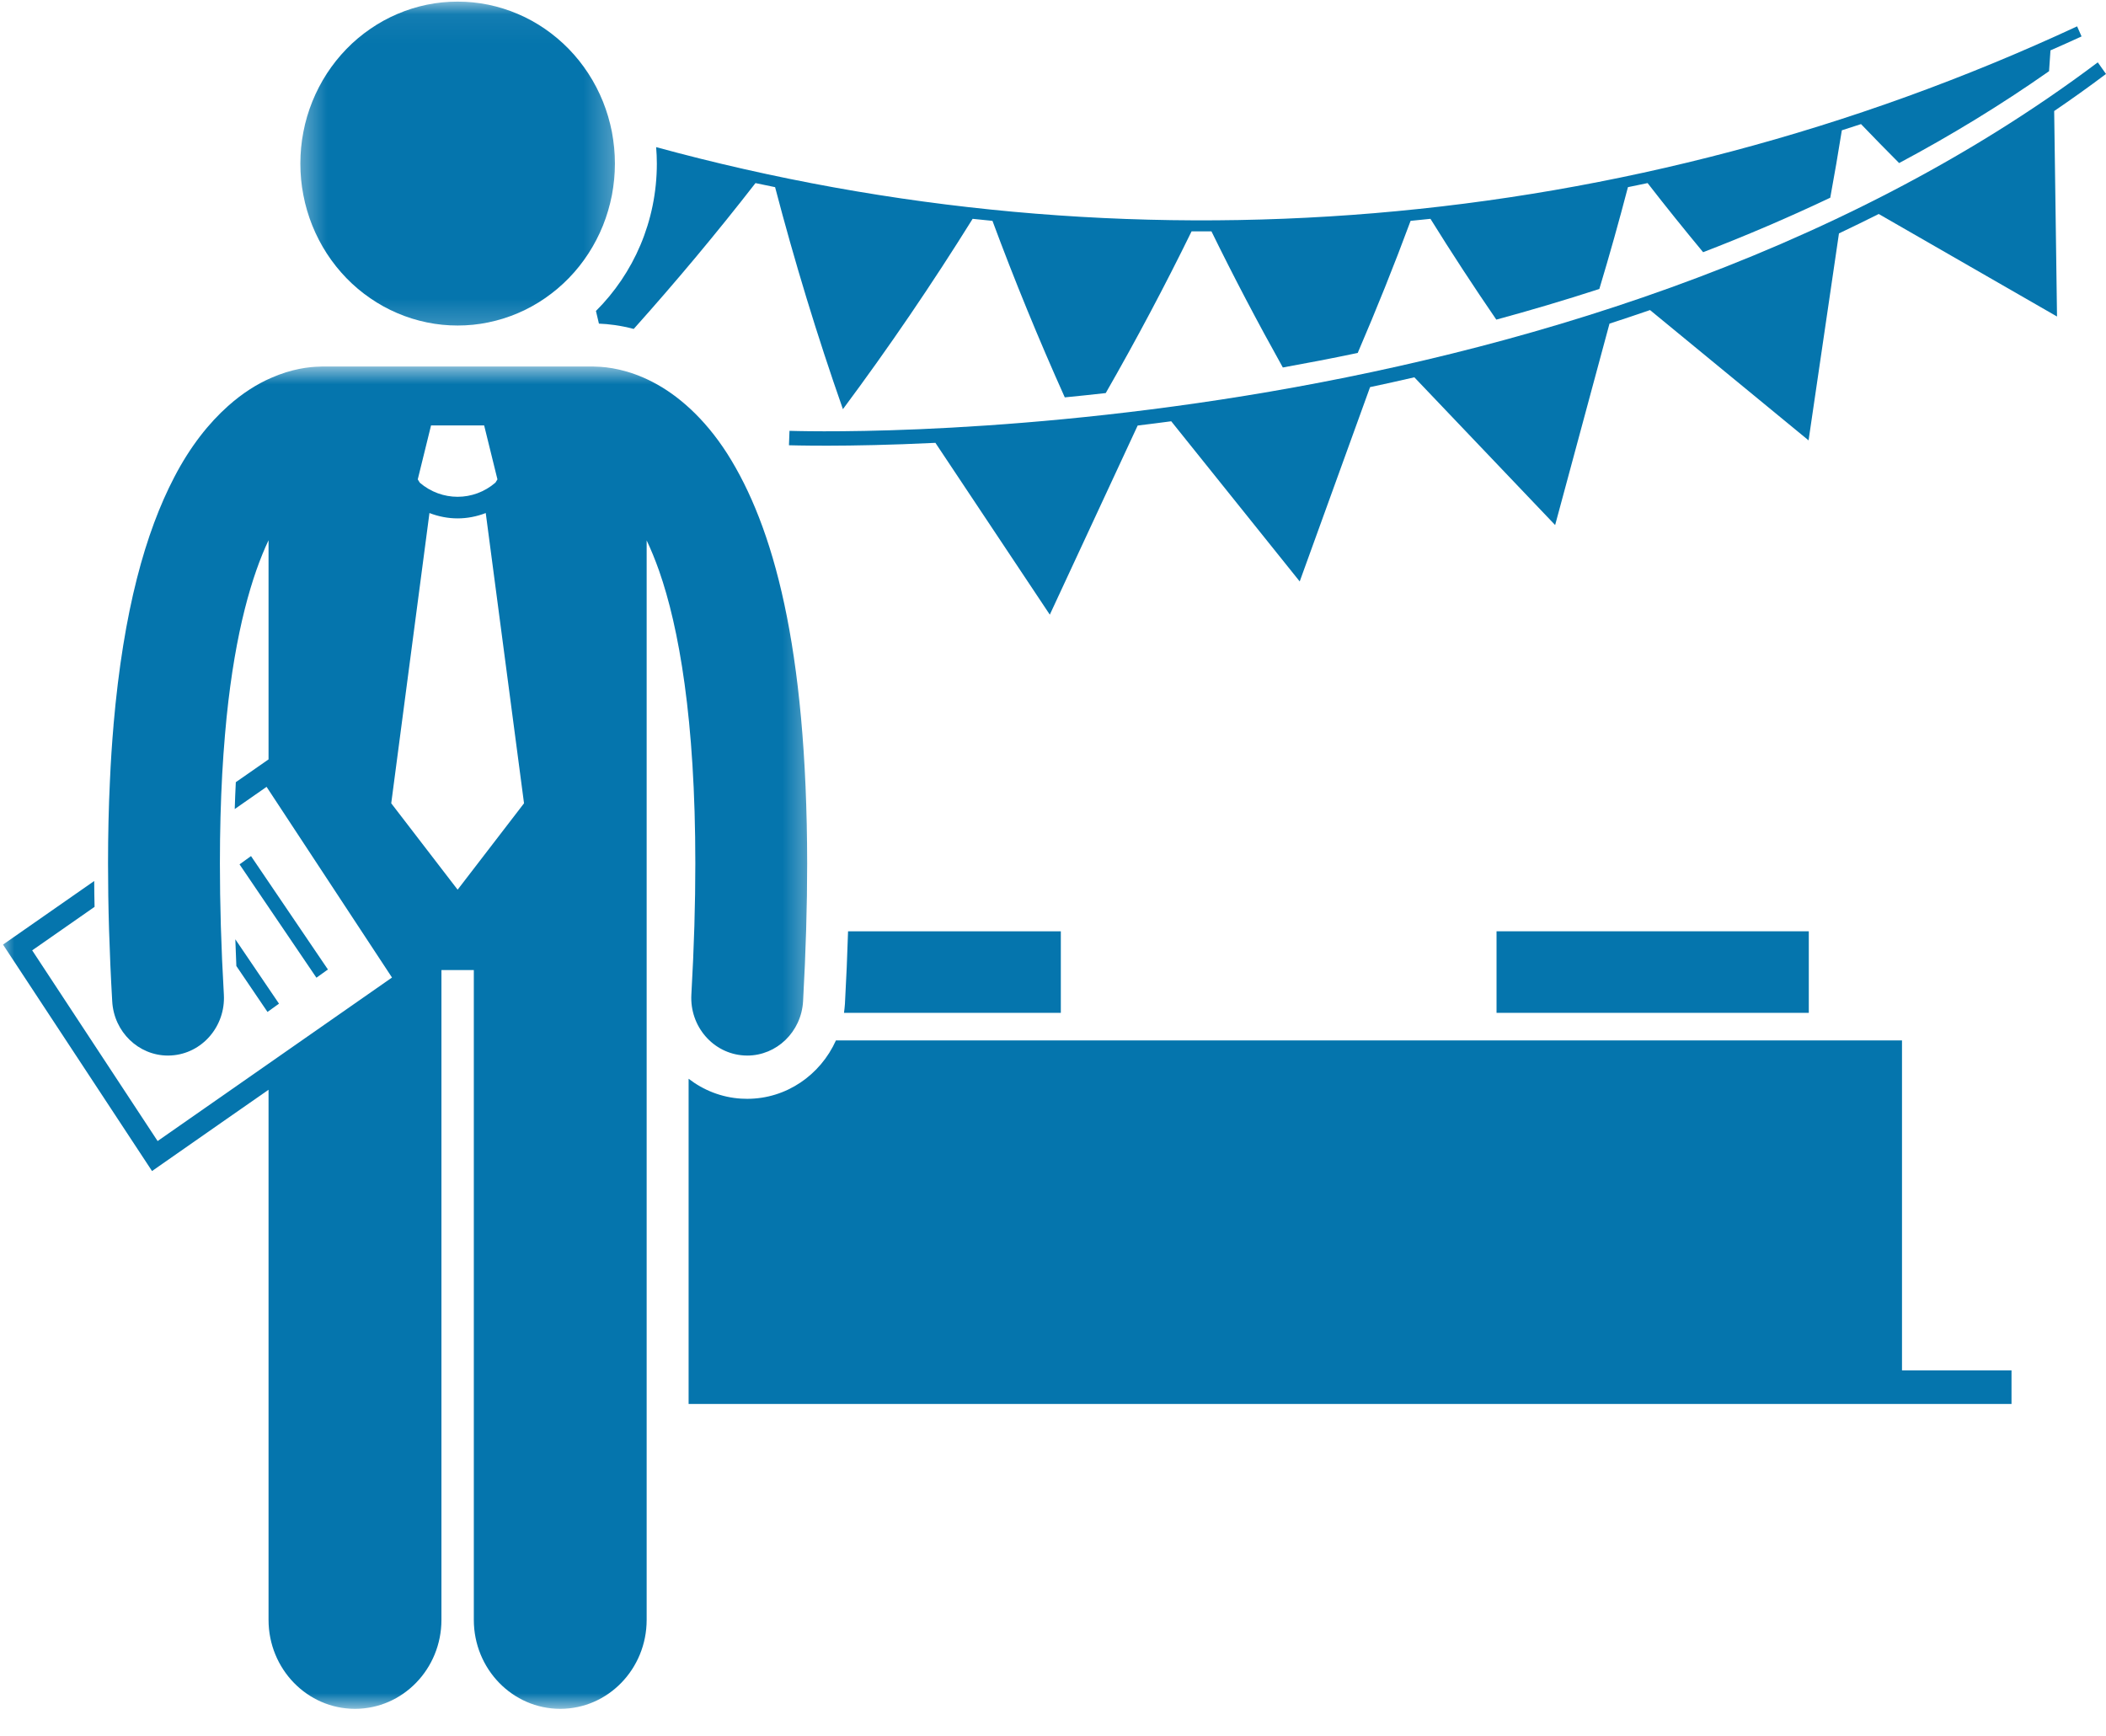
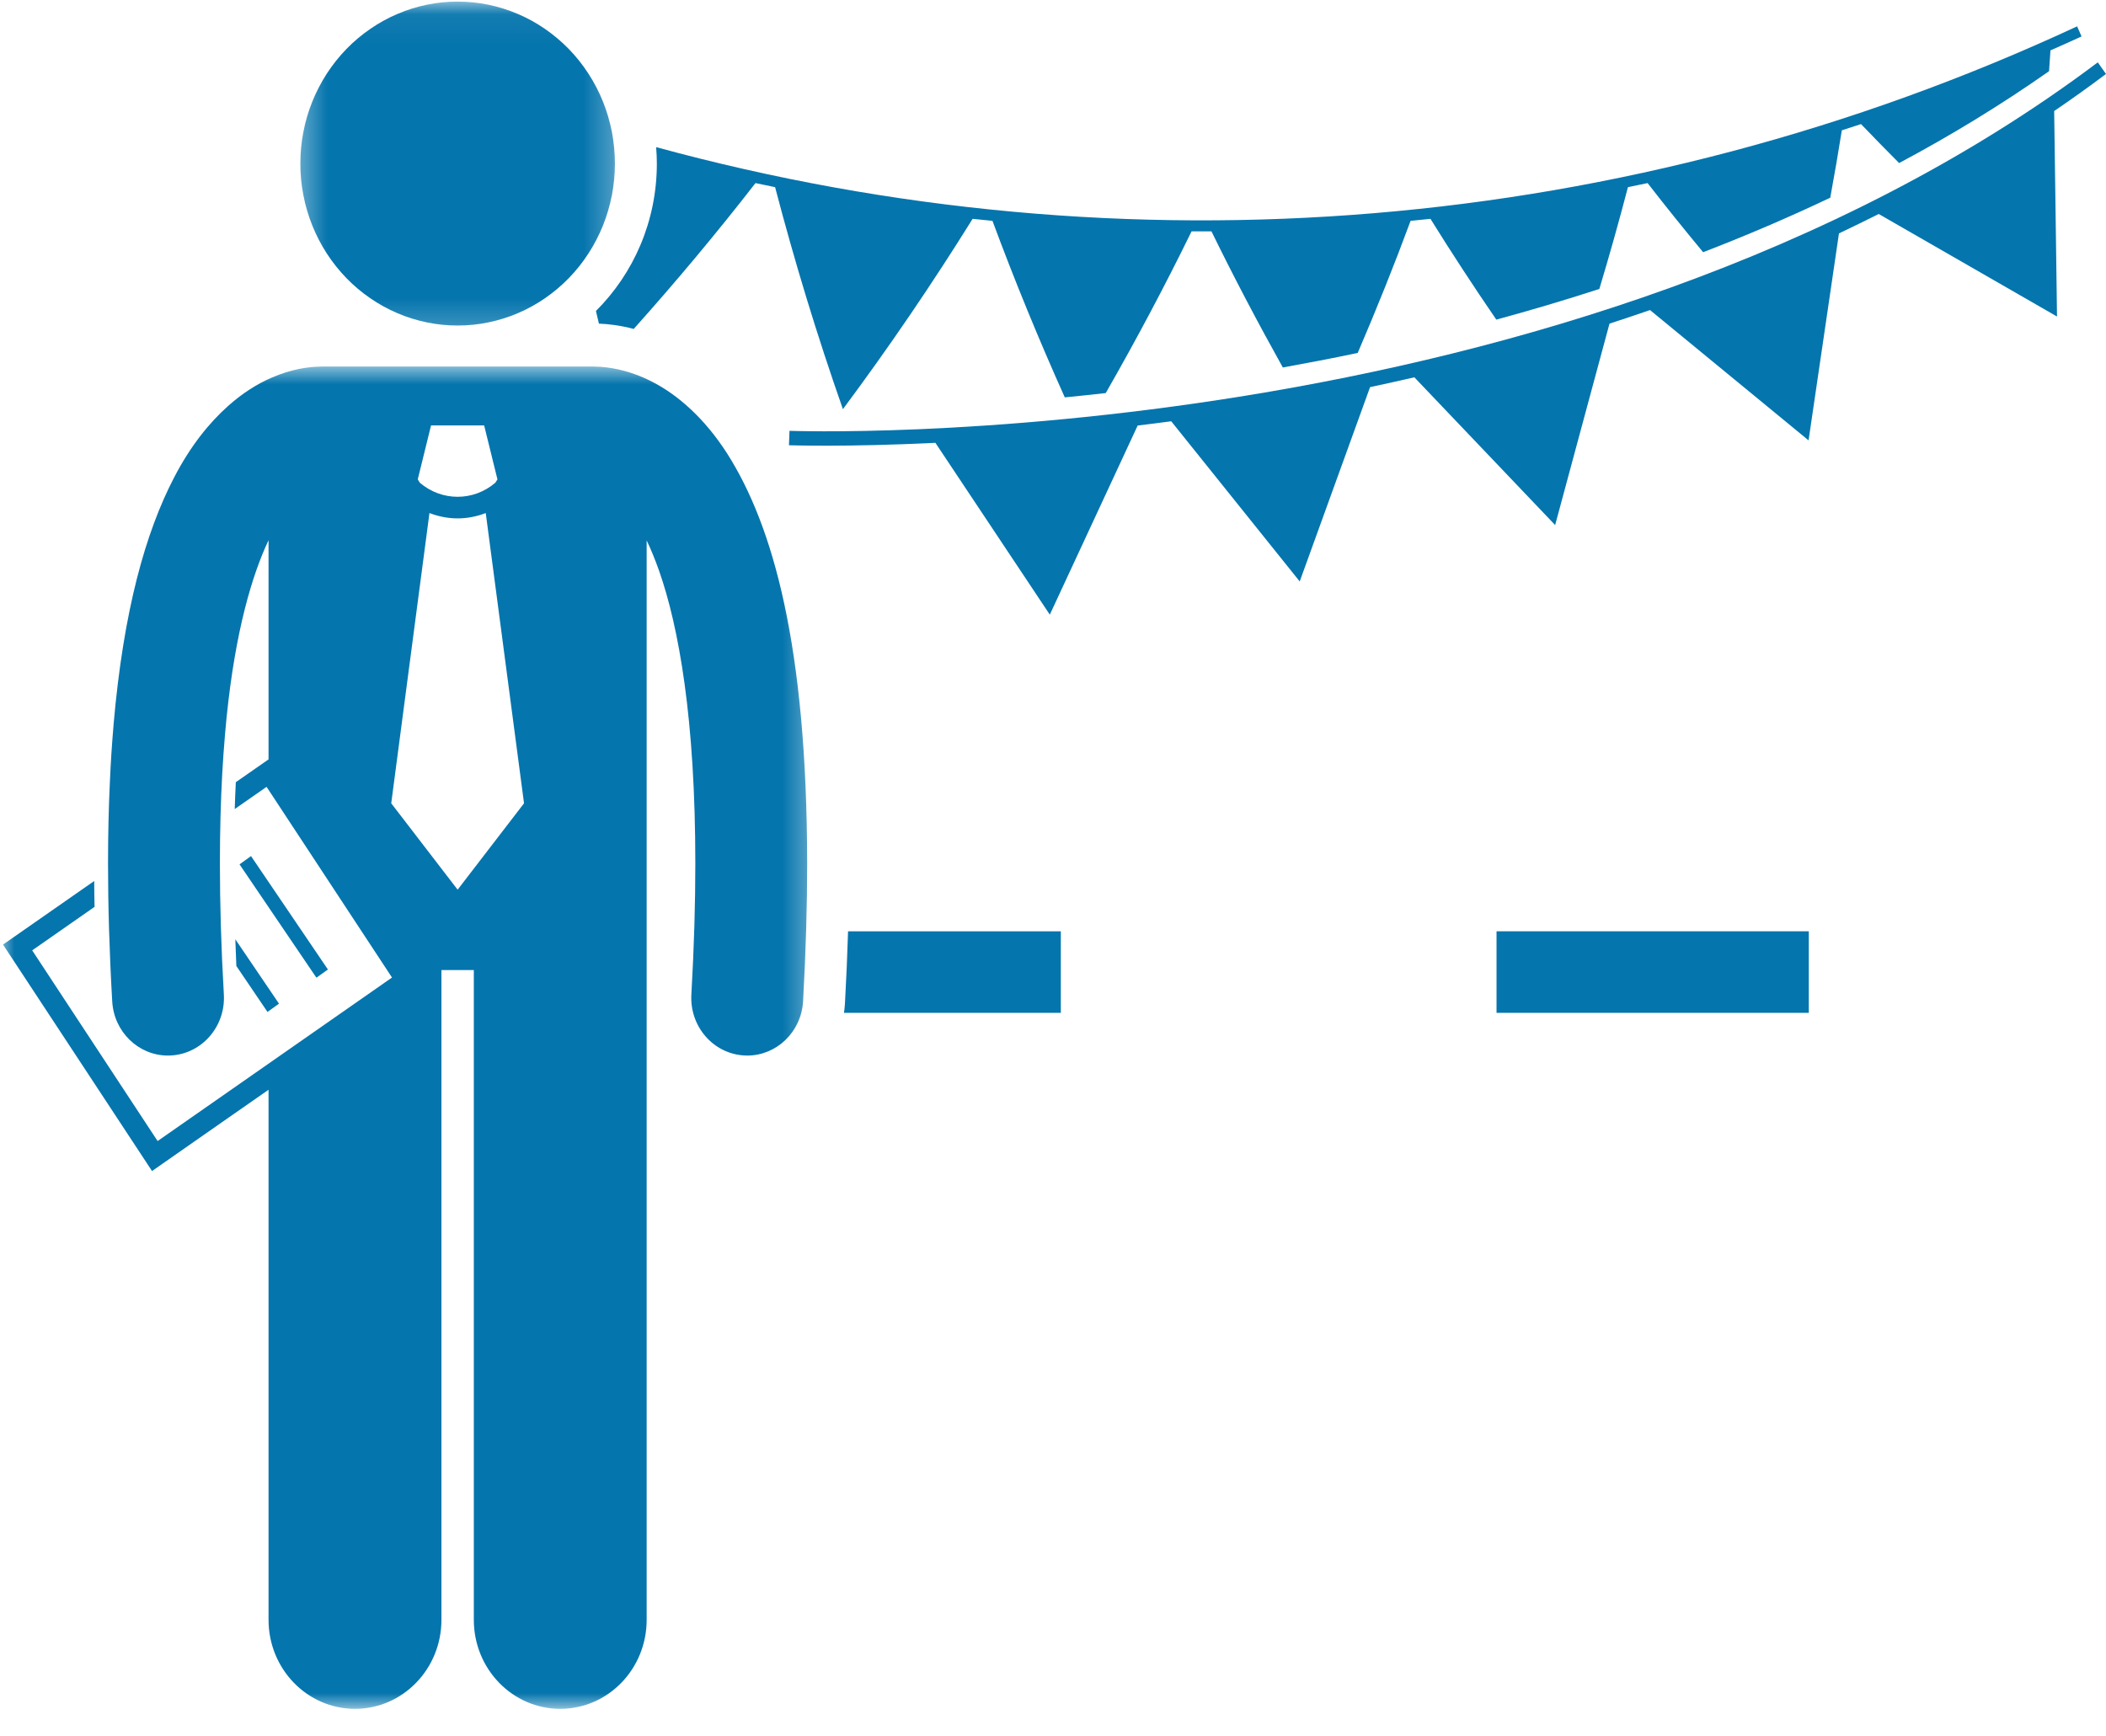
<svg xmlns="http://www.w3.org/2000/svg" width="74" height="61" viewBox="0 0 74 61" fill="none">
  <path d="M29.656 35.593H37.275V32.727H29.799C29.774 33.551 29.737 34.404 29.689 35.278C29.681 35.385 29.67 35.49 29.656 35.593Z" fill="#0575AD" />
-   <path d="M26.257 38.614C26.188 38.614 26.116 38.612 26.045 38.608C25.352 38.566 24.717 38.311 24.196 37.909V49.337H70.68V48.157H66.832V36.562H29.373C28.826 37.777 27.631 38.614 26.257 38.614Z" fill="#0575AD" />
  <path d="M23.08 5.748C23.08 7.781 22.258 9.616 20.94 10.928C20.975 11.076 21.01 11.225 21.045 11.373C21.377 11.385 21.793 11.434 22.268 11.559C23.764 9.887 25.191 8.179 26.546 6.434C26.776 6.484 27.005 6.527 27.235 6.577C27.918 9.185 28.709 11.788 29.618 14.379C31.243 12.196 32.761 9.963 34.176 7.69C34.407 7.716 34.639 7.738 34.873 7.761C35.644 9.842 36.493 11.911 37.414 13.964C37.881 13.918 38.359 13.869 38.853 13.813C39.926 11.941 40.932 10.046 41.869 8.131C42.103 8.133 42.334 8.133 42.568 8.131C43.355 9.739 44.193 11.333 45.076 12.914C45.924 12.761 46.801 12.593 47.707 12.403C48.368 10.863 48.99 9.316 49.565 7.761C49.798 7.738 50.032 7.716 50.263 7.69C51.004 8.883 51.776 10.063 52.577 11.232C53.764 10.91 54.974 10.552 56.197 10.155C56.556 8.964 56.89 7.771 57.202 6.577C57.432 6.529 57.663 6.484 57.893 6.434C58.528 7.253 59.18 8.062 59.844 8.863C61.334 8.289 62.827 7.652 64.311 6.948C64.456 6.157 64.593 5.368 64.718 4.579C64.942 4.508 65.168 4.436 65.392 4.361C65.834 4.822 66.279 5.277 66.731 5.73C68.533 4.769 70.299 3.695 71.999 2.502C72.016 2.259 72.034 2.014 72.049 1.77C72.414 1.608 72.778 1.45 73.141 1.28C73.089 1.163 73.037 1.044 72.985 0.926C57.2 8.266 39.558 9.678 23.055 5.17C23.071 5.362 23.08 5.554 23.08 5.748Z" fill="#0575AD" />
  <path d="M43.765 13.906C39.174 14.652 35.166 14.96 32.306 15.083C29.447 15.204 27.745 15.139 27.741 15.14L27.722 15.647C27.727 15.645 29.671 15.718 32.868 15.562L36.888 21.6L39.975 14.954C40.363 14.907 40.755 14.858 41.154 14.804L45.669 20.433L48.141 13.604C48.654 13.495 49.174 13.38 49.697 13.259L54.644 18.451L56.554 11.373C57.029 11.218 57.504 11.06 57.978 10.896L63.549 15.475L64.617 8.202C65.084 7.981 65.549 7.753 66.014 7.52L72.279 11.123L72.179 3.902C72.794 3.483 73.402 3.05 74 2.599L73.711 2.191C64.439 9.169 52.942 12.415 43.765 13.906Z" fill="#0575AD" />
  <mask id="mask0_3991_25697" style="mask-type:luminance" maskUnits="userSpaceOnUse" x="0" y="12" width="29" height="49">
    <path d="M0 12.795H28.651V60.056H0V12.795Z" fill="white" />
  </mask>
  <g mask="url(#mask0_3991_25697)">
    <path d="M9.436 56.924C9.436 58.651 10.797 60.051 12.473 60.051C14.15 60.051 15.511 58.651 15.511 56.924V34.089H16.649V56.924C16.649 58.651 18.01 60.051 19.685 60.051C21.363 60.051 22.722 58.651 22.722 56.924V18.991C22.869 19.299 23.015 19.651 23.16 20.062C23.853 22.038 24.433 25.28 24.432 30.341C24.433 31.738 24.389 33.269 24.293 34.952C24.231 36.067 25.057 37.025 26.141 37.09C26.18 37.092 26.218 37.094 26.257 37.094C27.289 37.094 28.156 36.263 28.218 35.187C28.316 33.435 28.362 31.823 28.362 30.341C28.353 22.709 27.168 18.482 25.553 15.941C24.746 14.681 23.802 13.872 22.93 13.423C22.091 12.988 21.354 12.889 20.91 12.883C20.881 12.883 20.852 12.879 20.823 12.879H11.335C11.306 12.879 11.279 12.881 11.25 12.883C10.862 12.889 10.247 12.962 9.531 13.278C9.043 13.488 8.524 13.812 8.012 14.269C7.343 14.865 6.685 15.685 6.121 16.773C5.118 18.698 4.34 21.435 3.989 25.478C3.989 25.484 3.989 25.49 3.989 25.494C3.935 26.115 3.892 26.769 3.862 27.456C3.819 28.36 3.796 29.319 3.796 30.343C3.796 31.823 3.842 33.435 3.943 35.187C4.002 36.263 4.869 37.094 5.901 37.094C5.94 37.094 5.978 37.092 6.019 37.09C7.101 37.025 7.929 36.065 7.866 34.952C7.769 33.269 7.727 31.738 7.727 30.343C7.727 29.204 7.756 28.162 7.808 27.201C7.835 26.728 7.866 26.273 7.904 25.84C7.904 25.838 7.904 25.836 7.904 25.836C7.922 25.62 7.943 25.413 7.962 25.207C8.273 22.159 8.861 20.201 9.436 18.985V26.686L8.286 27.487C8.271 27.798 8.257 28.112 8.248 28.431L9.367 27.651L13.774 34.352L5.538 40.098L1.131 33.397L3.323 31.868C3.315 31.562 3.312 31.259 3.31 30.96L0.106 33.194L5.342 41.152L7.962 39.323L9.436 38.296V56.924ZM15.146 14.95H17.012L17.479 16.846L17.408 16.961C17.024 17.291 16.553 17.458 16.08 17.458C15.605 17.458 15.134 17.291 14.751 16.963L14.679 16.846L15.146 14.95ZM15.09 18.029C15.409 18.152 15.744 18.217 16.078 18.217H16.08C16.416 18.217 16.75 18.152 17.068 18.029L18.413 28.229L16.08 31.265L13.747 28.229L15.09 18.029Z" fill="#0575AD" />
  </g>
  <mask id="mask1_3991_25697" style="mask-type:luminance" maskUnits="userSpaceOnUse" x="10" y="0" width="12" height="12">
    <path d="M10.374 0.057H21.736V11.783H10.374V0.057Z" fill="white" />
  </mask>
  <g mask="url(#mask1_3991_25697)">
    <path d="M21.607 5.749C21.607 6.123 21.57 6.493 21.501 6.858C21.429 7.224 21.325 7.58 21.186 7.927C21.047 8.271 20.877 8.599 20.675 8.91C20.474 9.22 20.244 9.509 19.988 9.772C19.731 10.037 19.451 10.272 19.15 10.48C18.849 10.688 18.529 10.864 18.195 11.006C17.859 11.149 17.514 11.257 17.157 11.33C16.802 11.404 16.443 11.439 16.08 11.439C15.717 11.439 15.357 11.404 15.002 11.33C14.645 11.257 14.299 11.149 13.965 11.006C13.63 10.864 13.311 10.688 13.01 10.48C12.707 10.272 12.427 10.037 12.171 9.772C11.916 9.509 11.686 9.22 11.484 8.91C11.283 8.599 11.113 8.271 10.974 7.927C10.835 7.58 10.729 7.224 10.66 6.858C10.588 6.493 10.554 6.123 10.554 5.749C10.554 5.375 10.588 5.005 10.66 4.637C10.729 4.271 10.835 3.915 10.974 3.569C11.113 3.225 11.283 2.897 11.484 2.586C11.686 2.276 11.916 1.987 12.171 1.724C12.427 1.459 12.707 1.224 13.01 1.016C13.311 0.808 13.63 0.632 13.965 0.49C14.299 0.347 14.645 0.239 15.002 0.165C15.357 0.092 15.717 0.057 16.08 0.057C16.443 0.057 16.802 0.092 17.157 0.165C17.514 0.239 17.859 0.347 18.195 0.49C18.529 0.632 18.849 0.808 19.15 1.016C19.451 1.224 19.731 1.459 19.988 1.724C20.244 1.987 20.474 2.276 20.675 2.586C20.877 2.897 21.047 3.225 21.186 3.569C21.325 3.915 21.429 4.271 21.501 4.637C21.57 5.005 21.607 5.375 21.607 5.749Z" fill="#0575AD" />
  </g>
  <path d="M8.417 30.375L8.82 30.084L11.522 34.069L11.118 34.358L8.417 30.375Z" fill="#0575AD" />
  <path d="M8.269 33.008C8.28 33.318 8.292 33.631 8.305 33.947L9.399 35.561L9.803 35.27L8.269 33.008Z" fill="#0575AD" />
  <path d="M52.585 32.727H63.557V35.593H52.585V32.727Z" fill="#0575AD" />
</svg>